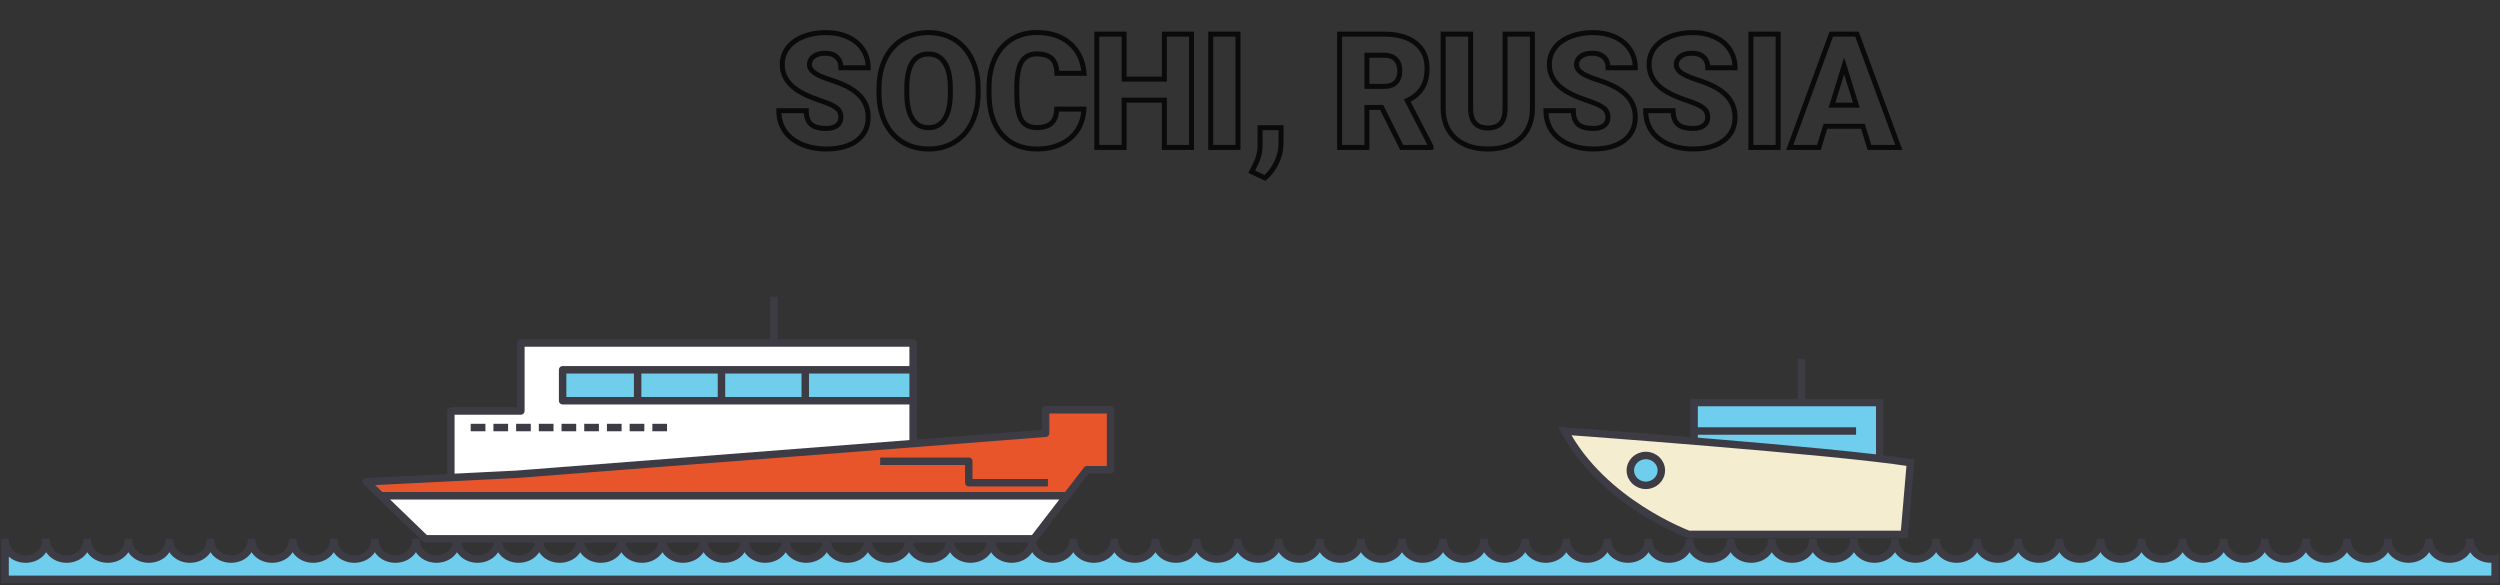
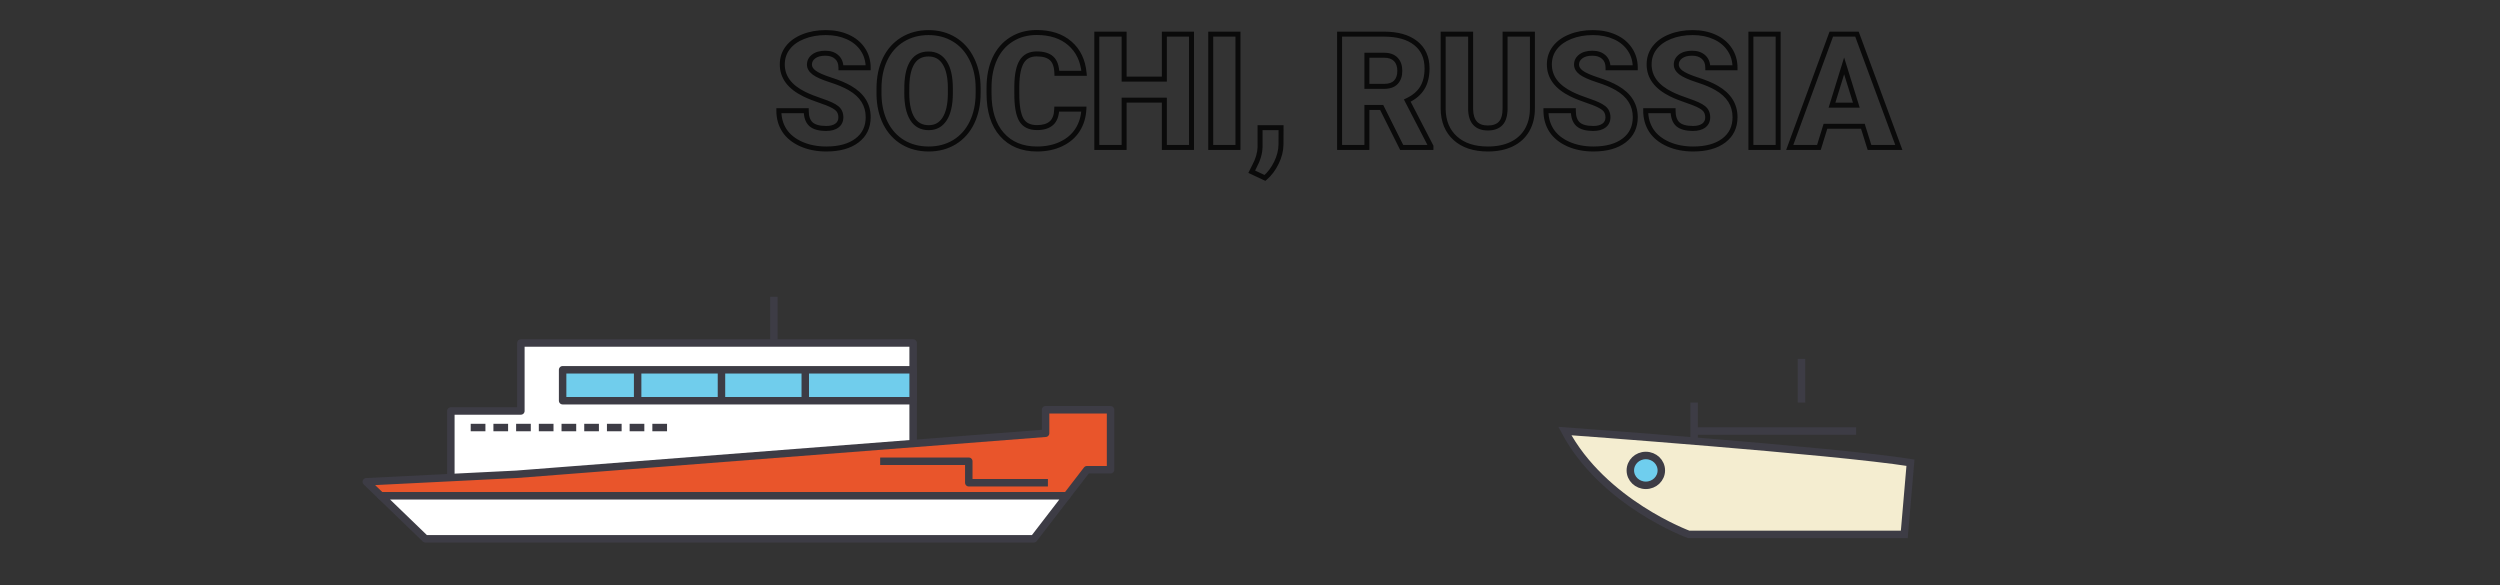
<svg xmlns="http://www.w3.org/2000/svg" width="1004" height="235" viewBox="0 0 1004 235" fill="none">
  <rect x="0" y="0" width="1004" height="235" fill="#333333" stroke="none" />
-   <path d="M1002.04 224.355C997.418 225.235 992.038 222.585 992.038 216.385C992.038 227.235 975.538 227.235 975.538 216.385C975.538 227.235 959.038 227.235 959.038 216.385C959.038 227.235 942.538 227.235 942.538 216.385C942.538 227.235 926.038 227.235 926.038 216.385C926.038 227.235 909.538 227.235 909.538 216.385C909.538 227.235 893.038 227.235 893.038 216.385C893.038 227.235 876.538 227.235 876.538 216.385C876.538 227.235 860.038 227.235 860.038 216.385C860.038 227.235 843.538 227.235 843.538 216.385C843.538 227.235 827.038 227.235 827.038 216.385C827.038 227.235 810.538 227.235 810.538 216.385C810.538 227.235 794.038 227.235 794.038 216.385C794.038 227.235 777.538 227.235 777.538 216.385C777.538 227.235 761.038 227.235 761.038 216.385C761.038 227.235 744.538 227.235 744.538 216.385C744.538 227.235 728.038 227.235 728.038 216.385C728.038 227.235 711.538 227.235 711.538 216.385C711.538 227.235 695.038 227.235 695.038 216.385C695.038 227.235 678.538 227.235 678.538 216.385C678.538 227.235 662.038 227.235 662.038 216.385C662.038 227.235 645.538 227.235 645.538 216.385C645.538 227.235 629.038 227.235 629.038 216.385C629.038 227.235 612.538 227.235 612.538 216.385C612.538 227.235 596.038 227.235 596.038 216.385C596.038 227.235 579.538 227.235 579.538 216.385C579.538 227.235 563.038 227.235 563.038 216.385C563.038 227.235 546.538 227.235 546.538 216.385C546.538 227.235 530.038 227.235 530.038 216.385C530.038 227.235 513.538 227.235 513.538 216.385C513.538 227.235 497.038 227.235 497.038 216.385C497.038 227.235 480.538 227.235 480.538 216.385C480.538 227.235 464.038 227.235 464.038 216.385C464.038 227.235 447.538 227.235 447.538 216.385C447.538 227.235 431.038 227.235 431.038 216.385C431.038 227.235 414.538 227.235 414.538 216.385C414.538 227.235 398.038 227.235 398.038 216.385C398.038 227.235 381.538 227.235 381.538 216.385C381.538 227.235 365.038 227.235 365.038 216.385C365.038 227.235 348.538 227.235 348.538 216.385C348.538 227.235 332.038 227.235 332.038 216.385C332.038 227.235 315.538 227.235 315.538 216.385C315.538 227.235 299.038 227.235 299.038 216.385C299.038 227.235 282.538 227.235 282.538 216.385C282.538 227.235 266.038 227.235 266.038 216.385C266.038 227.235 249.538 227.235 249.538 216.385C249.538 227.235 233.038 227.235 233.038 216.385C233.038 227.235 216.538 227.235 216.538 216.385C216.538 227.235 200.038 227.235 200.038 216.385C200.038 227.235 183.538 227.235 183.538 216.385C183.538 227.235 167.038 227.235 167.038 216.385C167.038 227.235 150.538 227.235 150.538 216.385C150.538 227.235 134.038 227.235 134.038 216.385C134.038 227.235 117.538 227.235 117.538 216.385C117.538 227.235 101.038 227.235 101.038 216.385C101.038 227.235 84.538 227.235 84.538 216.385C84.538 227.235 68.038 227.235 68.038 216.385C68.038 227.235 51.538 227.235 51.538 216.385C51.538 227.235 35.038 227.235 35.038 216.385C35.038 227.235 18.538 227.235 18.538 216.385C18.538 227.235 2.038 227.235 2.038 216.385V232.665H381.538H761.038H1002.04V224.355Z" fill="#6FCEEE" stroke="#3D3C45" stroke-width="3" stroke-miterlimit="10" />
  <path d="M335.976 43.368L335.353 44.151L335.36 44.156L335.976 43.368ZM323.007 37.806L323.45 36.909L323.448 36.908L323.007 37.806ZM316.351 19.212L315.556 18.605L315.555 18.606L316.351 19.212ZM322.601 14.712L322.968 15.642L322.974 15.639L322.601 14.712ZM340.444 14.837L340.033 15.748L340.035 15.749L340.444 14.837ZM346.507 19.837L345.674 20.39L345.676 20.393L346.507 19.837ZM348.663 27.212V28.212H349.663V27.212H348.663ZM337.726 27.212H336.726V28.212H337.726V27.212ZM336.007 22.899L335.335 23.64L335.342 23.646L336.007 22.899ZM326.757 22.681L327.362 23.477L327.364 23.475L326.757 22.681ZM326.944 29.149L326.336 29.943L326.344 29.949L326.944 29.149ZM333.538 32.087L333.229 33.038L333.235 33.04L333.538 32.087ZM341.288 35.337L340.788 36.203L340.789 36.203L341.288 35.337ZM321.788 57.868L321.38 58.781L321.387 58.784L321.788 57.868ZM315.038 52.431L314.199 52.975L314.205 52.984L315.038 52.431ZM312.788 44.462V43.462H311.788V44.462H312.788ZM323.788 44.462H324.788V43.462H323.788V44.462ZM325.663 49.868L324.981 50.599L324.987 50.605L324.993 50.611L325.663 49.868ZM336.101 50.431L336.695 51.234L336.698 51.233L336.101 50.431ZM338.694 47.118C338.694 45.242 338.007 43.687 336.592 42.58L335.36 44.156C336.236 44.841 336.694 45.785 336.694 47.118H338.694ZM336.599 42.586C335.328 41.574 333.196 40.603 330.325 39.639L329.689 41.535C332.526 42.488 334.373 43.37 335.353 44.15L336.599 42.586ZM330.325 39.639C327.495 38.689 325.208 37.778 323.45 36.909L322.564 38.702C324.431 39.625 326.81 40.568 329.689 41.535L330.325 39.639ZM323.448 36.908C317.773 34.121 315.163 30.431 315.163 25.868H313.163C313.163 31.43 316.449 35.699 322.566 38.703L323.448 36.908ZM315.163 25.868C315.163 23.555 315.827 21.552 317.146 19.817L315.555 18.606C313.957 20.706 313.163 23.14 313.163 25.868H315.163ZM317.145 19.819C318.495 18.051 320.418 16.65 322.968 15.642L322.233 13.782C319.408 14.899 317.164 16.498 315.556 18.605L317.145 19.819ZM322.974 15.639C325.526 14.611 328.417 14.087 331.663 14.087V12.087C328.201 12.087 325.05 12.646 322.227 13.784L322.974 15.639ZM331.663 14.087C334.814 14.087 337.597 14.648 340.033 15.748L340.856 13.925C338.125 12.692 335.054 12.087 331.663 12.087V14.087ZM340.035 15.749C342.484 16.847 344.351 18.396 345.674 20.39L347.34 19.284C345.788 16.945 343.613 15.161 340.853 13.924L340.035 15.749ZM345.676 20.393C346.995 22.363 347.663 24.624 347.663 27.212H349.663C349.663 24.258 348.894 21.603 347.338 19.28L345.676 20.393ZM348.663 26.212H337.726V28.212H348.663V26.212ZM338.726 27.212C338.726 25.137 338.075 23.402 336.672 22.153L335.342 23.646C336.231 24.438 336.726 25.578 336.726 27.212H338.726ZM336.679 22.159C335.323 20.929 333.528 20.368 331.413 20.368V22.368C333.173 22.368 334.44 22.828 335.335 23.64L336.679 22.159ZM331.413 20.368C329.313 20.368 327.523 20.837 326.15 21.886L327.364 23.475C328.282 22.774 329.596 22.368 331.413 22.368V20.368ZM326.152 21.884C324.795 22.914 324.069 24.295 324.069 25.962H326.069C326.069 24.962 326.468 24.155 327.362 23.477L326.152 21.884ZM324.069 25.962C324.069 27.541 324.932 28.867 326.336 29.943L327.553 28.356C326.457 27.515 326.069 26.717 326.069 25.962H324.069ZM326.344 29.949C327.735 30.993 330.069 32.013 333.229 33.038L333.847 31.136C330.715 30.12 328.653 29.181 327.544 28.349L326.344 29.949ZM333.235 33.04C336.338 34.026 338.849 35.084 340.788 36.203L341.788 34.471C339.685 33.257 337.03 32.148 333.841 31.134L333.235 33.04ZM340.789 36.203C345.448 38.888 347.663 42.49 347.663 47.056H349.663C349.663 41.663 346.962 37.452 341.787 34.471L340.789 36.203ZM347.663 47.056C347.663 50.743 346.294 53.564 343.56 55.633L344.767 57.228C348.033 54.756 349.663 51.327 349.663 47.056H347.663ZM343.56 55.633C340.79 57.73 336.914 58.837 331.819 58.837V60.837C337.183 60.837 341.537 59.673 344.767 57.228L343.56 55.633ZM331.819 58.837C328.252 58.837 325.047 58.203 322.189 56.952L321.387 58.784C324.529 60.159 328.011 60.837 331.819 60.837V58.837ZM322.197 56.955C319.358 55.685 317.269 53.984 315.871 51.878L314.205 52.984C315.849 55.46 318.26 57.385 321.38 58.781L322.197 56.955ZM315.877 51.886C314.491 49.75 313.788 47.287 313.788 44.462H311.788C311.788 47.637 312.585 50.486 314.199 52.975L315.877 51.886ZM312.788 45.462H323.788V43.462H312.788V45.462ZM322.788 44.462C322.788 47.056 323.454 49.175 324.981 50.599L326.345 49.137C325.372 48.228 324.788 46.742 324.788 44.462H322.788ZM324.993 50.611C326.536 52.002 328.89 52.587 331.819 52.587V50.587C329.082 50.587 327.332 50.026 326.333 49.126L324.993 50.611ZM331.819 52.587C333.763 52.587 335.425 52.175 336.695 51.234L335.506 49.627C334.693 50.228 333.501 50.587 331.819 50.587V52.587ZM336.698 51.233C338.034 50.237 338.694 48.825 338.694 47.118H336.694C336.694 48.244 336.293 49.041 335.503 49.629L336.698 51.233ZM390.351 49.181L389.45 48.747L390.351 49.181ZM383.319 57.087L383.838 57.942L383.84 57.941L383.319 57.087ZM362.663 57.181L362.15 58.039L362.155 58.042L362.663 57.181ZM355.632 49.524L354.739 49.974L354.741 49.978L355.632 49.524ZM353.007 38.118H352.007V38.128L352.007 38.138L353.007 38.118ZM355.444 23.774L354.543 23.34L354.542 23.343L355.444 23.774ZM362.476 15.868L361.958 15.013L361.955 15.014L362.476 15.868ZM383.226 15.837L382.707 16.692L383.226 15.837ZM390.257 23.681L389.359 24.121L389.362 24.128L390.257 23.681ZM392.819 35.306L393.819 35.306L393.819 35.301L392.819 35.306ZM379.382 25.212L378.538 25.749L378.544 25.758L379.382 25.212ZM364.194 34.056L363.195 34.018L363.195 34.032L363.194 34.046L364.194 34.056ZM364.163 37.399L363.163 37.39V37.399H364.163ZM366.382 47.681L365.531 48.206L366.382 47.681ZM381.663 37.587L382.663 37.592V37.587H381.663ZM391.819 37.399C391.819 41.712 391.02 45.487 389.45 48.747L391.252 49.615C392.973 46.041 393.819 41.962 393.819 37.399H391.819ZM389.45 48.747C387.882 52.001 385.665 54.486 382.799 56.233L383.84 57.941C387.057 55.98 389.528 53.193 391.252 49.615L389.45 48.747ZM382.801 56.232C379.951 57.961 376.686 58.837 372.976 58.837V60.837C377.015 60.837 380.646 59.879 383.838 57.942L382.801 56.232ZM372.976 58.837C369.259 58.837 366.001 57.989 363.171 56.319L362.155 58.042C365.326 59.913 368.942 60.837 372.976 60.837V58.837ZM363.176 56.322C360.348 54.633 358.131 52.226 356.523 49.071L354.741 49.978C356.508 53.447 358.978 56.145 362.15 58.039L363.176 56.322ZM356.525 49.075C354.936 45.916 354.088 42.264 354.007 38.099L352.007 38.138C352.093 42.555 352.995 46.508 354.739 49.974L356.525 49.075ZM354.007 38.118V35.556H352.007V38.118H354.007ZM354.007 35.556C354.007 31.219 354.797 27.445 356.346 24.206L354.542 23.343C352.842 26.896 352.007 30.975 352.007 35.556H354.007ZM356.345 24.208C357.913 20.954 360.13 18.469 362.996 16.722L361.955 15.014C358.738 16.975 356.267 19.762 354.543 23.34L356.345 24.208ZM362.994 16.724C365.886 14.972 369.183 14.087 372.913 14.087V12.087C368.851 12.087 365.19 13.056 361.958 15.013L362.994 16.724ZM372.913 14.087C376.601 14.087 379.856 14.962 382.707 16.692L383.744 14.982C380.553 13.045 376.933 12.087 372.913 12.087V14.087ZM382.707 16.692C385.553 18.419 387.77 20.884 389.359 24.121L391.155 23.24C389.41 19.685 386.94 16.922 383.744 14.982L382.707 16.692ZM389.362 24.128C390.971 27.345 391.799 31.065 391.819 35.31L393.819 35.301C393.798 30.797 392.918 26.766 391.151 23.233L389.362 24.128ZM391.819 35.306V37.399H393.819V35.306H391.819ZM382.663 35.493C382.663 30.888 381.893 27.234 380.22 24.666L378.544 25.758C379.912 27.857 380.663 31.057 380.663 35.493H382.663ZM380.225 24.675C378.54 22.03 376.064 20.681 372.913 20.681V22.681C375.387 22.681 377.224 23.686 378.538 25.749L380.225 24.675ZM372.913 20.681C369.872 20.681 367.45 21.843 365.791 24.198C364.176 26.49 363.354 29.811 363.195 34.018L365.194 34.093C365.347 30.051 366.134 27.184 367.426 25.35C368.673 23.581 370.454 22.681 372.913 22.681V20.681ZM363.194 34.046L363.163 37.39L365.163 37.409L365.194 34.065L363.194 34.046ZM363.163 37.399C363.163 41.945 363.913 45.585 365.531 48.206L367.233 47.155C365.892 44.984 365.163 41.771 365.163 37.399H363.163ZM365.531 48.206C367.2 50.91 369.727 52.274 372.976 52.274V50.274C370.391 50.274 368.522 49.243 367.233 47.155L365.531 48.206ZM372.976 52.274C376.091 52.274 378.543 50.92 380.225 48.281L378.538 47.206C377.22 49.274 375.402 50.274 372.976 50.274V52.274ZM380.225 48.281C381.87 45.7 382.642 42.097 382.663 37.592L380.663 37.582C380.643 41.91 379.894 45.078 378.538 47.206L380.225 48.281ZM382.663 37.587V35.493H380.663V37.587H382.663ZM435.288 43.806L436.287 43.852L436.335 42.806H435.288V43.806ZM432.726 52.212L433.565 52.755L433.567 52.752L432.726 52.212ZM426.132 57.837L425.706 56.932L425.703 56.933L426.132 57.837ZM399.507 23.556L398.6 23.133L398.599 23.136L399.507 23.556ZM406.226 15.806L406.753 16.655L406.758 16.652L406.226 15.806ZM429.663 17.431L429.007 18.185L429.01 18.188L429.663 17.431ZM435.382 29.431V30.431H436.476L436.378 29.341L435.382 29.431ZM424.444 29.431L423.445 29.461L423.474 30.431H424.444V29.431ZM408.351 34.493L407.351 34.479V34.493H408.351ZM410.163 48.118L409.298 48.62L409.302 48.626L410.163 48.118ZM424.382 43.806V42.806H423.414L423.382 43.773L424.382 43.806ZM434.289 43.76C434.151 46.768 433.343 49.396 431.884 51.672L433.567 52.752C435.234 50.152 436.134 47.177 436.287 43.852L434.289 43.76ZM431.886 51.669C430.434 53.915 428.386 55.671 425.706 56.932L426.558 58.742C429.545 57.336 431.892 55.342 433.565 52.755L431.886 51.669ZM425.703 56.933C423.045 58.194 419.977 58.837 416.476 58.837V60.837C420.224 60.837 423.593 60.147 426.56 58.74L425.703 56.933ZM416.476 58.837C410.735 58.837 406.319 56.979 403.1 53.331L401.601 54.655C405.258 58.799 410.257 60.837 416.476 60.837V58.837ZM403.1 53.331C399.875 49.676 398.194 44.444 398.194 37.493H396.194C396.194 44.751 397.951 50.519 401.601 54.655L403.1 53.331ZM398.194 37.493V35.243H396.194V37.493H398.194ZM398.194 35.243C398.194 30.899 398.945 27.152 400.414 23.975L398.599 23.136C396.985 26.626 396.194 30.67 396.194 35.243H398.194ZM400.413 23.978C401.9 20.786 404.015 18.357 406.753 16.655L405.698 14.956C402.603 16.879 400.238 19.617 398.6 23.133L400.413 23.978ZM406.758 16.652C409.497 14.93 412.684 14.056 416.351 14.056V12.056C412.351 12.056 408.787 13.014 405.693 14.959L406.758 16.652ZM416.351 14.056C421.691 14.056 425.876 15.463 429.007 18.185L430.319 16.676C426.742 13.566 422.052 12.056 416.351 12.056V14.056ZM429.01 18.188C432.136 20.887 433.947 24.631 434.386 29.52L436.378 29.341C435.9 24.022 433.898 19.766 430.317 16.674L429.01 18.188ZM435.382 28.431H424.444V30.431H435.382V28.431ZM425.444 29.401C425.357 26.506 424.625 24.196 423.028 22.726L421.673 24.198C422.702 25.144 423.365 26.813 423.445 29.461L425.444 29.401ZM423.028 22.726C421.456 21.279 419.165 20.649 416.351 20.649V22.649C418.911 22.649 420.62 23.228 421.673 24.198L423.028 22.726ZM416.351 20.649C413.331 20.649 410.982 21.805 409.502 24.183L411.2 25.24C412.26 23.536 413.912 22.649 416.351 22.649V20.649ZM409.502 24.183C408.083 26.463 407.414 29.951 407.351 34.479L409.35 34.507C409.412 30.077 410.077 27.044 411.2 25.24L409.502 24.183ZM407.351 34.493V37.712H409.351V34.493H407.351ZM407.351 37.712C407.351 42.597 407.949 46.294 409.298 48.62L411.028 47.616C409.96 45.775 409.351 42.535 409.351 37.712H407.351ZM409.302 48.626C410.755 51.089 413.238 52.243 416.476 52.243V50.243C413.755 50.243 412.03 49.314 411.024 47.61L409.302 48.626ZM416.476 52.243C419.141 52.243 421.342 51.616 422.922 50.209L421.592 48.715C420.505 49.683 418.852 50.243 416.476 50.243V52.243ZM422.922 50.209C424.537 48.77 425.293 46.571 425.381 43.838L423.382 43.773C423.304 46.207 422.643 47.779 421.592 48.715L422.922 50.209ZM424.382 44.806H435.288V42.806H424.382V44.806ZM478.507 59.212V60.212H479.507V59.212H478.507ZM467.601 59.212H466.601V60.212H467.601V59.212ZM467.601 40.212H468.601V39.212H467.601V40.212ZM451.444 40.212V39.212H450.444V40.212H451.444ZM451.444 59.212V60.212H452.444V59.212H451.444ZM440.476 59.212H439.476V60.212H440.476V59.212ZM440.476 13.712V12.712H439.476V13.712H440.476ZM451.444 13.712H452.444V12.712H451.444V13.712ZM451.444 31.774H450.444V32.774H451.444V31.774ZM467.601 31.774V32.774H468.601V31.774H467.601ZM467.601 13.712V12.712H466.601V13.712H467.601ZM478.507 13.712H479.507V12.712H478.507V13.712ZM478.507 58.212H467.601V60.212H478.507V58.212ZM468.601 59.212V40.212H466.601V59.212H468.601ZM467.601 39.212H451.444V41.212H467.601V39.212ZM450.444 40.212V59.212H452.444V40.212H450.444ZM451.444 58.212H440.476V60.212H451.444V58.212ZM441.476 59.212V13.712H439.476V59.212H441.476ZM440.476 14.712H451.444V12.712H440.476V14.712ZM450.444 13.712V31.774H452.444V13.712H450.444ZM451.444 32.774H467.601V30.774H451.444V32.774ZM468.601 31.774V13.712H466.601V31.774H468.601ZM467.601 14.712H478.507V12.712H467.601V14.712ZM477.507 13.712V59.212H479.507V13.712H477.507ZM497.163 59.212V60.212H498.163V59.212H497.163ZM486.226 59.212H485.226V60.212H486.226V59.212ZM486.226 13.712V12.712H485.226V13.712H486.226ZM497.163 13.712H498.163V12.712H497.163V13.712ZM497.163 58.212H486.226V60.212H497.163V58.212ZM487.226 59.212V13.712H485.226V59.212H487.226ZM486.226 14.712H497.163V12.712H486.226V14.712ZM496.163 13.712V59.212H498.163V13.712H496.163ZM508.007 71.462L507.581 72.367L508.165 72.642L508.656 72.222L508.007 71.462ZM502.694 68.962L501.8 68.515L501.342 69.431L502.269 69.867L502.694 68.962ZM503.757 66.837L502.876 66.363L502.869 66.376L502.862 66.39L503.757 66.837ZM506.038 59.087L507.038 59.112L507.038 59.1V59.087H506.038ZM506.038 51.274V50.274H505.038V51.274H506.038ZM514.476 51.274L515.476 51.279L515.48 50.274H514.476V51.274ZM514.444 58.056L515.444 58.064L515.444 58.06L514.444 58.056ZM508.433 70.557L503.12 68.057L502.269 69.867L507.581 72.367L508.433 70.557ZM503.589 69.409L504.651 67.284L502.862 66.39L501.8 68.515L503.589 69.409ZM504.637 67.311C506.152 64.498 506.97 61.762 507.038 59.112L505.038 59.062C504.981 61.329 504.279 63.759 502.876 66.363L504.637 67.311ZM507.038 59.087V51.274H505.038V59.087H507.038ZM506.038 52.274H514.476V50.274H506.038V52.274ZM513.476 51.27L513.444 58.051L515.444 58.06L515.476 51.279L513.476 51.27ZM513.444 58.047C513.425 60.273 512.855 62.565 511.702 64.93L513.499 65.806C514.763 63.214 515.422 60.63 515.444 58.064L513.444 58.047ZM511.702 64.93C510.546 67.302 509.094 69.218 507.357 70.701L508.656 72.222C510.628 70.539 512.239 68.393 513.499 65.806L511.702 64.93ZM554.882 43.149L555.776 42.702L555.5 42.149H554.882V43.149ZM548.944 43.149V42.149H547.944V43.149H548.944ZM548.944 59.212V60.212H549.944V59.212H548.944ZM537.976 59.212H536.976V60.212H537.976V59.212ZM537.976 13.712V12.712H536.976V13.712H537.976ZM571.163 35.337L570.313 34.81L570.309 34.816L571.163 35.337ZM565.163 40.399L564.735 39.495L563.798 39.939L564.275 40.859L565.163 40.399ZM574.663 58.743H575.663V58.5L575.551 58.283L574.663 58.743ZM574.663 59.212V60.212H575.663V59.212H574.663ZM562.913 59.212L562.019 59.659L562.295 60.212H562.913V59.212ZM548.944 34.681H547.944V35.681H548.944V34.681ZM560.569 33.056L559.849 32.362L559.849 32.363L560.569 33.056ZM560.569 23.868L559.842 24.555L559.849 24.561L560.569 23.868ZM548.944 22.181V21.181H547.944V22.181H548.944ZM554.882 42.149H548.944V44.149H554.882V42.149ZM547.944 43.149V59.212H549.944V43.149H547.944ZM548.944 58.212H537.976V60.212H548.944V58.212ZM538.976 59.212V13.712H536.976V59.212H538.976ZM537.976 14.712H555.882V12.712H537.976V14.712ZM555.882 14.712C561.14 14.712 565.112 15.88 567.919 18.091L569.157 16.52C565.881 13.94 561.415 12.712 555.882 12.712V14.712ZM567.919 18.091C570.687 20.271 572.101 23.348 572.101 27.462H574.101C574.101 22.826 572.473 19.132 569.157 16.52L567.919 18.091ZM572.101 27.462C572.101 30.496 571.482 32.925 570.313 34.81L572.013 35.864C573.428 33.582 574.101 30.761 574.101 27.462H572.101ZM570.309 34.816C569.162 36.697 567.33 38.267 564.735 39.495L565.591 41.303C568.454 39.948 570.623 38.143 572.017 35.858L570.309 34.816ZM564.275 40.859L573.775 59.203L575.551 58.283L566.051 39.94L564.275 40.859ZM573.663 58.743V59.212H575.663V58.743H573.663ZM574.663 58.212H562.913V60.212H574.663V58.212ZM563.808 58.765L555.776 42.702L553.987 43.597L562.019 59.659L563.808 58.765ZM548.944 35.681H555.882V33.681H548.944V35.681ZM555.882 35.681C558.13 35.681 559.996 35.094 561.29 33.749L559.849 32.363C559.059 33.184 557.801 33.681 555.882 33.681V35.681ZM561.29 33.749C562.578 32.411 563.163 30.604 563.163 28.462H561.163C561.163 30.237 560.686 31.492 559.849 32.362L561.29 33.749ZM563.163 28.462C563.163 26.32 562.578 24.513 561.29 23.175L559.849 24.561C560.686 25.432 561.163 26.687 561.163 28.462H563.163ZM561.296 23.181C559.988 21.796 558.124 21.181 555.882 21.181V23.181C557.765 23.181 559.026 23.69 559.842 24.555L561.296 23.181ZM555.882 21.181H548.944V23.181H555.882V21.181ZM547.944 22.181V34.681H549.944V22.181H547.944ZM615.413 13.712H616.413V12.712H615.413V13.712ZM613.257 52.274L614.12 52.779L614.122 52.776L613.257 52.274ZM579.569 43.712L578.569 43.712L578.569 43.724L579.569 43.712ZM579.569 13.712V12.712H578.569V13.712H579.569ZM590.601 13.712H591.601V12.712H590.601V13.712ZM590.601 43.931H589.601V43.943L589.601 43.956L590.601 43.931ZM604.444 13.712V12.712H603.444V13.712H604.444ZM614.413 13.712V43.493H616.413V13.712H614.413ZM614.413 43.493C614.413 46.724 613.726 49.471 612.392 51.773L614.122 52.776C615.662 50.119 616.413 47.013 616.413 43.493H614.413ZM612.394 51.77C611.062 54.047 609.153 55.788 606.636 56.998L607.503 58.801C610.361 57.427 612.577 55.418 614.12 52.779L612.394 51.77ZM606.636 56.998C604.111 58.212 601.089 58.837 597.538 58.837V60.837C601.321 60.837 604.652 60.17 607.503 58.801L606.636 56.998ZM597.538 58.837C592.17 58.837 588.069 57.447 585.114 54.782L583.775 56.267C587.194 59.351 591.823 60.837 597.538 60.837V58.837ZM585.114 54.782C582.168 52.125 580.629 48.471 580.569 43.699L578.569 43.724C578.635 48.953 580.345 53.174 583.775 56.267L585.114 54.782ZM580.569 43.712V13.712H578.569V43.712H580.569ZM579.569 14.712H590.601V12.712H579.569V14.712ZM589.601 13.712V43.931H591.601V13.712H589.601ZM589.601 43.956C589.667 46.578 590.311 48.722 591.696 50.213C593.097 51.721 595.105 52.399 597.538 52.399V50.399C595.472 50.399 594.073 49.833 593.161 48.852C592.234 47.853 591.659 46.263 591.6 43.906L589.601 43.956ZM597.538 52.399C599.991 52.399 602.013 51.72 603.425 50.207L601.963 48.842C601.042 49.829 599.627 50.399 597.538 50.399V52.399ZM603.425 50.207C604.847 48.684 605.444 46.343 605.444 43.431H603.444C603.444 46.144 602.875 47.865 601.963 48.842L603.425 50.207ZM605.444 43.431V13.712H603.444V43.431H605.444ZM604.444 14.712H615.413V12.712H604.444V14.712ZM644.038 43.368L643.415 44.151L643.422 44.156L644.038 43.368ZM631.069 37.806L631.512 36.909L631.51 36.908L631.069 37.806ZM624.413 19.212L623.618 18.605L623.617 18.606L624.413 19.212ZM630.663 14.712L631.031 15.642L631.037 15.639L630.663 14.712ZM648.507 14.837L648.095 15.748L648.098 15.749L648.507 14.837ZM654.569 19.837L653.736 20.39L653.739 20.393L654.569 19.837ZM656.726 27.212V28.212H657.726V27.212H656.726ZM645.788 27.212H644.788V28.212H645.788V27.212ZM644.069 22.899L643.397 23.64L643.404 23.646L644.069 22.899ZM634.819 22.681L635.424 23.477L635.426 23.475L634.819 22.681ZM635.007 29.149L634.398 29.943L634.407 29.949L635.007 29.149ZM641.601 32.087L641.292 33.038L641.298 33.04L641.601 32.087ZM649.351 35.337L648.851 36.203L648.851 36.203L649.351 35.337ZM629.851 57.868L629.442 58.781L629.45 58.784L629.851 57.868ZM623.101 52.431L622.262 52.975L622.267 52.984L623.101 52.431ZM620.851 44.462V43.462H619.851V44.462H620.851ZM631.851 44.462H632.851V43.462H631.851V44.462ZM633.726 49.868L633.043 50.599L633.05 50.605L633.056 50.611L633.726 49.868ZM644.163 50.431L644.758 51.234L644.761 51.233L644.163 50.431ZM646.757 47.118C646.757 45.242 646.069 43.687 644.654 42.58L643.422 44.156C644.298 44.841 644.757 45.785 644.757 47.118H646.757ZM644.661 42.586C643.391 41.574 641.258 40.603 638.388 39.639L637.751 41.535C640.589 42.488 642.435 43.37 643.415 44.15L644.661 42.586ZM638.388 39.639C635.558 38.689 633.27 37.778 631.512 36.909L630.626 38.702C632.493 39.625 634.873 40.568 637.751 41.535L638.388 39.639ZM631.51 36.908C625.836 34.121 623.226 30.431 623.226 25.868H621.226C621.226 31.43 624.511 35.699 630.628 38.703L631.51 36.908ZM623.226 25.868C623.226 23.555 623.89 21.552 625.209 19.817L623.617 18.606C622.02 20.706 621.226 23.14 621.226 25.868H623.226ZM625.208 19.819C626.558 18.051 628.481 16.65 631.031 15.642L630.295 13.782C627.47 14.899 625.227 16.498 623.618 18.605L625.208 19.819ZM631.037 15.639C633.588 14.611 636.48 14.087 639.726 14.087V12.087C636.263 12.087 633.113 12.646 630.289 13.784L631.037 15.639ZM639.726 14.087C642.876 14.087 645.66 14.648 648.095 15.748L648.918 13.925C646.187 12.692 643.117 12.087 639.726 12.087V14.087ZM648.098 15.749C650.547 16.847 652.413 18.396 653.736 20.39L655.403 19.284C653.85 16.945 651.675 15.161 648.916 13.924L648.098 15.749ZM653.739 20.393C655.058 22.363 655.726 24.624 655.726 27.212H657.726C657.726 24.258 656.956 21.603 655.4 19.28L653.739 20.393ZM656.726 26.212H645.788V28.212H656.726V26.212ZM646.788 27.212C646.788 25.137 646.137 23.402 644.735 22.153L643.404 23.646C644.293 24.438 644.788 25.578 644.788 27.212H646.788ZM644.741 22.159C643.386 20.929 641.591 20.368 639.476 20.368V22.368C641.235 22.368 642.503 22.828 643.397 23.64L644.741 22.159ZM639.476 20.368C637.376 20.368 635.586 20.837 634.212 21.886L635.426 23.475C636.345 22.774 637.659 22.368 639.476 22.368V20.368ZM634.215 21.884C632.858 22.914 632.132 24.295 632.132 25.962H634.132C634.132 24.962 634.531 24.155 635.424 23.477L634.215 21.884ZM632.132 25.962C632.132 27.541 632.994 28.867 634.398 29.943L635.615 28.356C634.519 27.515 634.132 26.717 634.132 25.962H632.132ZM634.407 29.949C635.798 30.993 638.132 32.013 641.292 33.038L641.909 31.136C638.778 30.12 636.716 29.181 635.607 28.349L634.407 29.949ZM641.298 33.04C644.401 34.026 646.912 35.084 648.851 36.203L649.851 34.471C647.748 33.257 645.092 32.148 641.904 31.134L641.298 33.04ZM648.851 36.203C653.51 38.888 655.726 42.49 655.726 47.056H657.726C657.726 41.663 655.024 37.452 649.85 34.471L648.851 36.203ZM655.726 47.056C655.726 50.743 654.356 53.564 651.622 55.633L652.829 57.228C656.095 54.756 657.726 51.327 657.726 47.056H655.726ZM651.622 55.633C648.852 57.73 644.976 58.837 639.882 58.837V60.837C645.246 60.837 649.599 59.673 652.829 57.228L651.622 55.633ZM639.882 58.837C636.315 58.837 633.11 58.203 630.251 56.952L629.45 58.784C632.591 60.159 636.074 60.837 639.882 60.837V58.837ZM630.259 56.955C627.42 55.685 625.332 53.984 623.934 51.878L622.267 52.984C623.911 55.46 626.323 57.385 629.442 58.781L630.259 56.955ZM623.94 51.886C622.554 49.75 621.851 47.287 621.851 44.462H619.851C619.851 47.637 620.647 50.486 622.262 52.975L623.94 51.886ZM620.851 45.462H631.851V43.462H620.851V45.462ZM630.851 44.462C630.851 47.056 631.517 49.175 633.043 50.599L634.408 49.137C633.434 48.228 632.851 46.742 632.851 44.462H630.851ZM633.056 50.611C634.598 52.002 636.953 52.587 639.882 52.587V50.587C637.144 50.587 635.394 50.026 634.395 49.126L633.056 50.611ZM639.882 52.587C641.825 52.587 643.487 52.175 644.758 51.234L643.568 49.627C642.755 50.228 641.563 50.587 639.882 50.587V52.587ZM644.761 51.233C646.096 50.237 646.757 48.825 646.757 47.118H644.757C644.757 48.244 644.355 49.041 643.566 49.629L644.761 51.233ZM684.101 43.368L683.478 44.151L683.485 44.156L684.101 43.368ZM671.132 37.806L671.575 36.909L671.573 36.908L671.132 37.806ZM664.476 19.212L663.681 18.605L663.68 18.606L664.476 19.212ZM670.726 14.712L671.093 15.642L671.099 15.639L670.726 14.712ZM688.569 14.837L688.158 15.748L688.16 15.749L688.569 14.837ZM694.632 19.837L693.799 20.39L693.801 20.393L694.632 19.837ZM696.788 27.212V28.212H697.788V27.212H696.788ZM685.851 27.212H684.851V28.212H685.851V27.212ZM684.132 22.899L683.46 23.64L683.467 23.646L684.132 22.899ZM674.882 22.681L675.487 23.477L675.489 23.475L674.882 22.681ZM675.069 29.149L674.461 29.943L674.469 29.949L675.069 29.149ZM681.663 32.087L681.354 33.038L681.36 33.04L681.663 32.087ZM689.413 35.337L688.913 36.203L688.914 36.203L689.413 35.337ZM669.913 57.868L669.505 58.781L669.512 58.784L669.913 57.868ZM663.163 52.431L662.324 52.975L662.33 52.984L663.163 52.431ZM660.913 44.462V43.462H659.913V44.462H660.913ZM671.913 44.462H672.913V43.462H671.913V44.462ZM673.788 49.868L673.106 50.599L673.112 50.605L673.118 50.611L673.788 49.868ZM684.226 50.431L684.82 51.234L684.823 51.233L684.226 50.431ZM686.819 47.118C686.819 45.242 686.132 43.687 684.717 42.58L683.485 44.156C684.361 44.841 684.819 45.785 684.819 47.118H686.819ZM684.724 42.586C683.453 41.574 681.321 40.603 678.45 39.639L677.814 41.535C680.651 42.488 682.498 43.37 683.478 44.15L684.724 42.586ZM678.45 39.639C675.62 38.689 673.333 37.778 671.575 36.909L670.689 38.702C672.556 39.625 674.935 40.568 677.814 41.535L678.45 39.639ZM671.573 36.908C665.898 34.121 663.288 30.431 663.288 25.868H661.288C661.288 31.43 664.574 35.699 670.691 38.703L671.573 36.908ZM663.288 25.868C663.288 23.555 663.952 21.552 665.271 19.817L663.68 18.606C662.082 20.706 661.288 23.14 661.288 25.868H663.288ZM665.27 19.819C666.62 18.051 668.543 16.65 671.093 15.642L670.358 13.782C667.533 14.899 665.289 16.498 663.681 18.605L665.27 19.819ZM671.099 15.639C673.651 14.611 676.542 14.087 679.788 14.087V12.087C676.326 12.087 673.175 12.646 670.352 13.784L671.099 15.639ZM679.788 14.087C682.939 14.087 685.722 14.648 688.158 15.748L688.981 13.925C686.25 12.692 683.179 12.087 679.788 12.087V14.087ZM688.16 15.749C690.609 16.847 692.476 18.396 693.799 20.39L695.465 19.284C693.913 16.945 691.738 15.161 688.978 13.924L688.16 15.749ZM693.801 20.393C695.12 22.363 695.788 24.624 695.788 27.212H697.788C697.788 24.258 697.019 21.603 695.463 19.28L693.801 20.393ZM696.788 26.212H685.851V28.212H696.788V26.212ZM686.851 27.212C686.851 25.137 686.2 23.402 684.797 22.153L683.467 23.646C684.356 24.438 684.851 25.578 684.851 27.212H686.851ZM684.804 22.159C683.448 20.929 681.653 20.368 679.538 20.368V22.368C681.298 22.368 682.565 22.828 683.46 23.64L684.804 22.159ZM679.538 20.368C677.438 20.368 675.648 20.837 674.275 21.886L675.489 23.475C676.407 22.774 677.721 22.368 679.538 22.368V20.368ZM674.277 21.884C672.92 22.914 672.194 24.295 672.194 25.962H674.194C674.194 24.962 674.593 24.155 675.487 23.477L674.277 21.884ZM672.194 25.962C672.194 27.541 673.057 28.867 674.461 29.943L675.678 28.356C674.582 27.515 674.194 26.717 674.194 25.962H672.194ZM674.469 29.949C675.86 30.993 678.194 32.013 681.354 33.038L681.972 31.136C678.84 30.12 676.778 29.181 675.669 28.349L674.469 29.949ZM681.36 33.04C684.463 34.026 686.974 35.084 688.913 36.203L689.913 34.471C687.81 33.257 685.155 32.148 681.966 31.134L681.36 33.04ZM688.914 36.203C693.573 38.888 695.788 42.49 695.788 47.056H697.788C697.788 41.663 695.087 37.452 689.912 34.471L688.914 36.203ZM695.788 47.056C695.788 50.743 694.419 53.564 691.685 55.633L692.892 57.228C696.158 54.756 697.788 51.327 697.788 47.056H695.788ZM691.685 55.633C688.915 57.73 685.039 58.837 679.944 58.837V60.837C685.308 60.837 689.662 59.673 692.892 57.228L691.685 55.633ZM679.944 58.837C676.377 58.837 673.172 58.203 670.314 56.952L669.512 58.784C672.654 60.159 676.136 60.837 679.944 60.837V58.837ZM670.322 56.955C667.483 55.685 665.394 53.984 663.996 51.878L662.33 52.984C663.974 55.46 666.385 57.385 669.505 58.781L670.322 56.955ZM664.002 51.886C662.616 49.75 661.913 47.287 661.913 44.462H659.913C659.913 47.637 660.71 50.486 662.324 52.975L664.002 51.886ZM660.913 45.462H671.913V43.462H660.913V45.462ZM670.913 44.462C670.913 47.056 671.579 49.175 673.106 50.599L674.47 49.137C673.497 48.228 672.913 46.742 672.913 44.462H670.913ZM673.118 50.611C674.661 52.002 677.015 52.587 679.944 52.587V50.587C677.207 50.587 675.457 50.026 674.458 49.126L673.118 50.611ZM679.944 52.587C681.888 52.587 683.55 52.175 684.82 51.234L683.631 49.627C682.818 50.228 681.626 50.587 679.944 50.587V52.587ZM684.823 51.233C686.159 50.237 686.819 48.825 686.819 47.118H684.819C684.819 48.244 684.418 49.041 683.628 49.629L684.823 51.233ZM714.101 59.212V60.212H715.101V59.212H714.101ZM703.163 59.212H702.163V60.212H703.163V59.212ZM703.163 13.712V12.712H702.163V13.712H703.163ZM714.101 13.712H715.101V12.712H714.101V13.712ZM714.101 58.212H703.163V60.212H714.101V58.212ZM704.163 59.212V13.712H702.163V59.212H704.163ZM703.163 14.712H714.101V12.712H703.163V14.712ZM713.101 13.712V59.212H715.101V13.712H713.101ZM748.132 50.712L749.086 50.414L748.867 49.712H748.132V50.712ZM733.101 50.712V49.712H732.363L732.145 50.417L733.101 50.712ZM730.476 59.212V60.212H731.213L731.431 59.507L730.476 59.212ZM718.757 59.212L717.818 58.868L717.325 60.212H718.757V59.212ZM735.444 13.712V12.712H734.746L734.505 13.368L735.444 13.712ZM745.757 13.712L746.695 13.365L746.453 12.712H745.757V13.712ZM762.569 59.212V60.212H764.005L763.507 58.865L762.569 59.212ZM750.788 59.212L749.834 59.51L750.053 60.212H750.788V59.212ZM735.726 42.243L734.77 41.948L734.37 43.243H735.726V42.243ZM745.507 42.243V43.243H746.865L746.462 41.946L745.507 42.243ZM740.601 26.462L741.556 26.165L740.598 23.084L739.645 26.167L740.601 26.462ZM748.132 49.712H733.101V51.712H748.132V49.712ZM732.145 50.417L729.52 58.917L731.431 59.507L734.056 51.007L732.145 50.417ZM730.476 58.212H718.757V60.212H730.476V58.212ZM719.696 59.556L736.383 14.056L734.505 13.368L717.818 58.868L719.696 59.556ZM735.444 14.712H745.757V12.712H735.444V14.712ZM744.819 14.059L761.631 59.559L763.507 58.865L746.695 13.365L744.819 14.059ZM762.569 58.212H750.788V60.212H762.569V58.212ZM751.743 58.914L749.086 50.414L747.177 51.01L749.834 59.51L751.743 58.914ZM735.726 43.243H745.507V41.243H735.726V43.243ZM746.462 41.946L741.556 26.165L739.646 26.759L744.552 42.54L746.462 41.946ZM739.645 26.167L734.77 41.948L736.681 42.538L741.556 26.757L739.645 26.167Z" fill="#0A0A0A" />
-   <path d="M680.355 186.068V161.666H754.906V195.665L680.355 186.068Z" fill="#6FCEEE" stroke="#3D3C45" stroke-width="3" stroke-miterlimit="10" />
+   <path d="M680.355 186.068V161.666V195.665L680.355 186.068Z" fill="#6FCEEE" stroke="#3D3C45" stroke-width="3" stroke-miterlimit="10" />
  <path d="M678.163 214.605C678.163 214.605 643.782 201.999 628.449 173.109C628.449 173.109 736.475 180.948 767.246 185.816L764.765 214.605H678.163Z" fill="#F4EDD0" stroke="#3D3C45" stroke-width="3" stroke-miterlimit="10" />
  <path d="M667.188 188.913C667.188 192.226 664.405 194.906 660.965 194.906C657.526 194.906 654.743 192.226 654.743 188.913C654.743 185.601 657.526 182.92 660.965 182.92C664.405 182.92 667.188 185.601 667.188 188.913Z" fill="#6FCEEE" stroke="#3D3C45" stroke-width="3" stroke-miterlimit="10" />
  <path d="M680.355 173.096H745.402" stroke="#3D3C45" stroke-width="3" stroke-miterlimit="10" />
  <path d="M723.479 161.666V144.13" stroke="#3D3C45" stroke-width="3" stroke-miterlimit="10" />
  <path d="M181.061 199.066V165.045H209.182V137.745H366.715V205.639L181.061 199.066Z" fill="white" stroke="#3D3C45" stroke-width="3" stroke-miterlimit="10" stroke-linejoin="round" />
  <path d="M445.998 164.562V188.642H436.515L428.454 199.12H152.951L147.115 193.485L207.358 190.48L419.907 173.993V164.562H445.998Z" fill="#E9552B" stroke="#3D3C45" stroke-width="3" stroke-miterlimit="10" stroke-linejoin="round" />
  <path d="M353.475 185.235H389.062V193.874H420.843" stroke="#3D3C45" stroke-width="3" stroke-miterlimit="10" stroke-linejoin="round" />
  <path d="M366.715 148.504H225.948V160.926H366.715V148.504Z" fill="#70CDEC" stroke="#3D3C45" stroke-width="3" stroke-miterlimit="10" stroke-linejoin="round" />
  <path d="M310.788 137.745V119.205" stroke="#3D3C45" stroke-width="3" stroke-miterlimit="10" stroke-linejoin="round" />
  <path d="M256.076 148.504V160.926" stroke="#3D3C45" stroke-width="3" stroke-miterlimit="10" stroke-linejoin="round" />
  <path d="M289.742 148.504V160.926" stroke="#3D3C45" stroke-width="3" stroke-miterlimit="10" stroke-linejoin="round" />
  <path d="M323.396 148.504V160.926" stroke="#3D3C45" stroke-width="3" stroke-miterlimit="10" stroke-linejoin="round" />
  <path d="M428.454 199.12L415.165 216.385H170.835L152.951 199.12H428.454Z" fill="white" stroke="#3D3C45" stroke-width="3" stroke-miterlimit="10" stroke-linejoin="round" />
  <path d="M189.036 171.699H194.945" stroke="#3D3C45" stroke-width="3" stroke-miterlimit="10" stroke-linejoin="round" />
  <path d="M198.155 171.699H204.051" stroke="#3D3C45" stroke-width="3" stroke-miterlimit="10" stroke-linejoin="round" />
  <path d="M207.273 171.699H213.17" stroke="#3D3C45" stroke-width="3" stroke-miterlimit="10" stroke-linejoin="round" />
  <path d="M216.392 171.699H222.289" stroke="#3D3C45" stroke-width="3" stroke-miterlimit="10" stroke-linejoin="round" />
  <path d="M225.511 171.699H231.407" stroke="#3D3C45" stroke-width="3" stroke-miterlimit="10" stroke-linejoin="round" />
  <path d="M234.629 171.699H240.526" stroke="#3D3C45" stroke-width="3" stroke-miterlimit="10" stroke-linejoin="round" />
  <path d="M243.748 171.699H249.644" stroke="#3D3C45" stroke-width="3" stroke-miterlimit="10" stroke-linejoin="round" />
  <path d="M252.866 171.699H258.763" stroke="#3D3C45" stroke-width="3" stroke-miterlimit="10" stroke-linejoin="round" />
  <path d="M261.985 171.699H267.882" stroke="#3D3C45" stroke-width="3" stroke-miterlimit="10" stroke-linejoin="round" />
</svg>